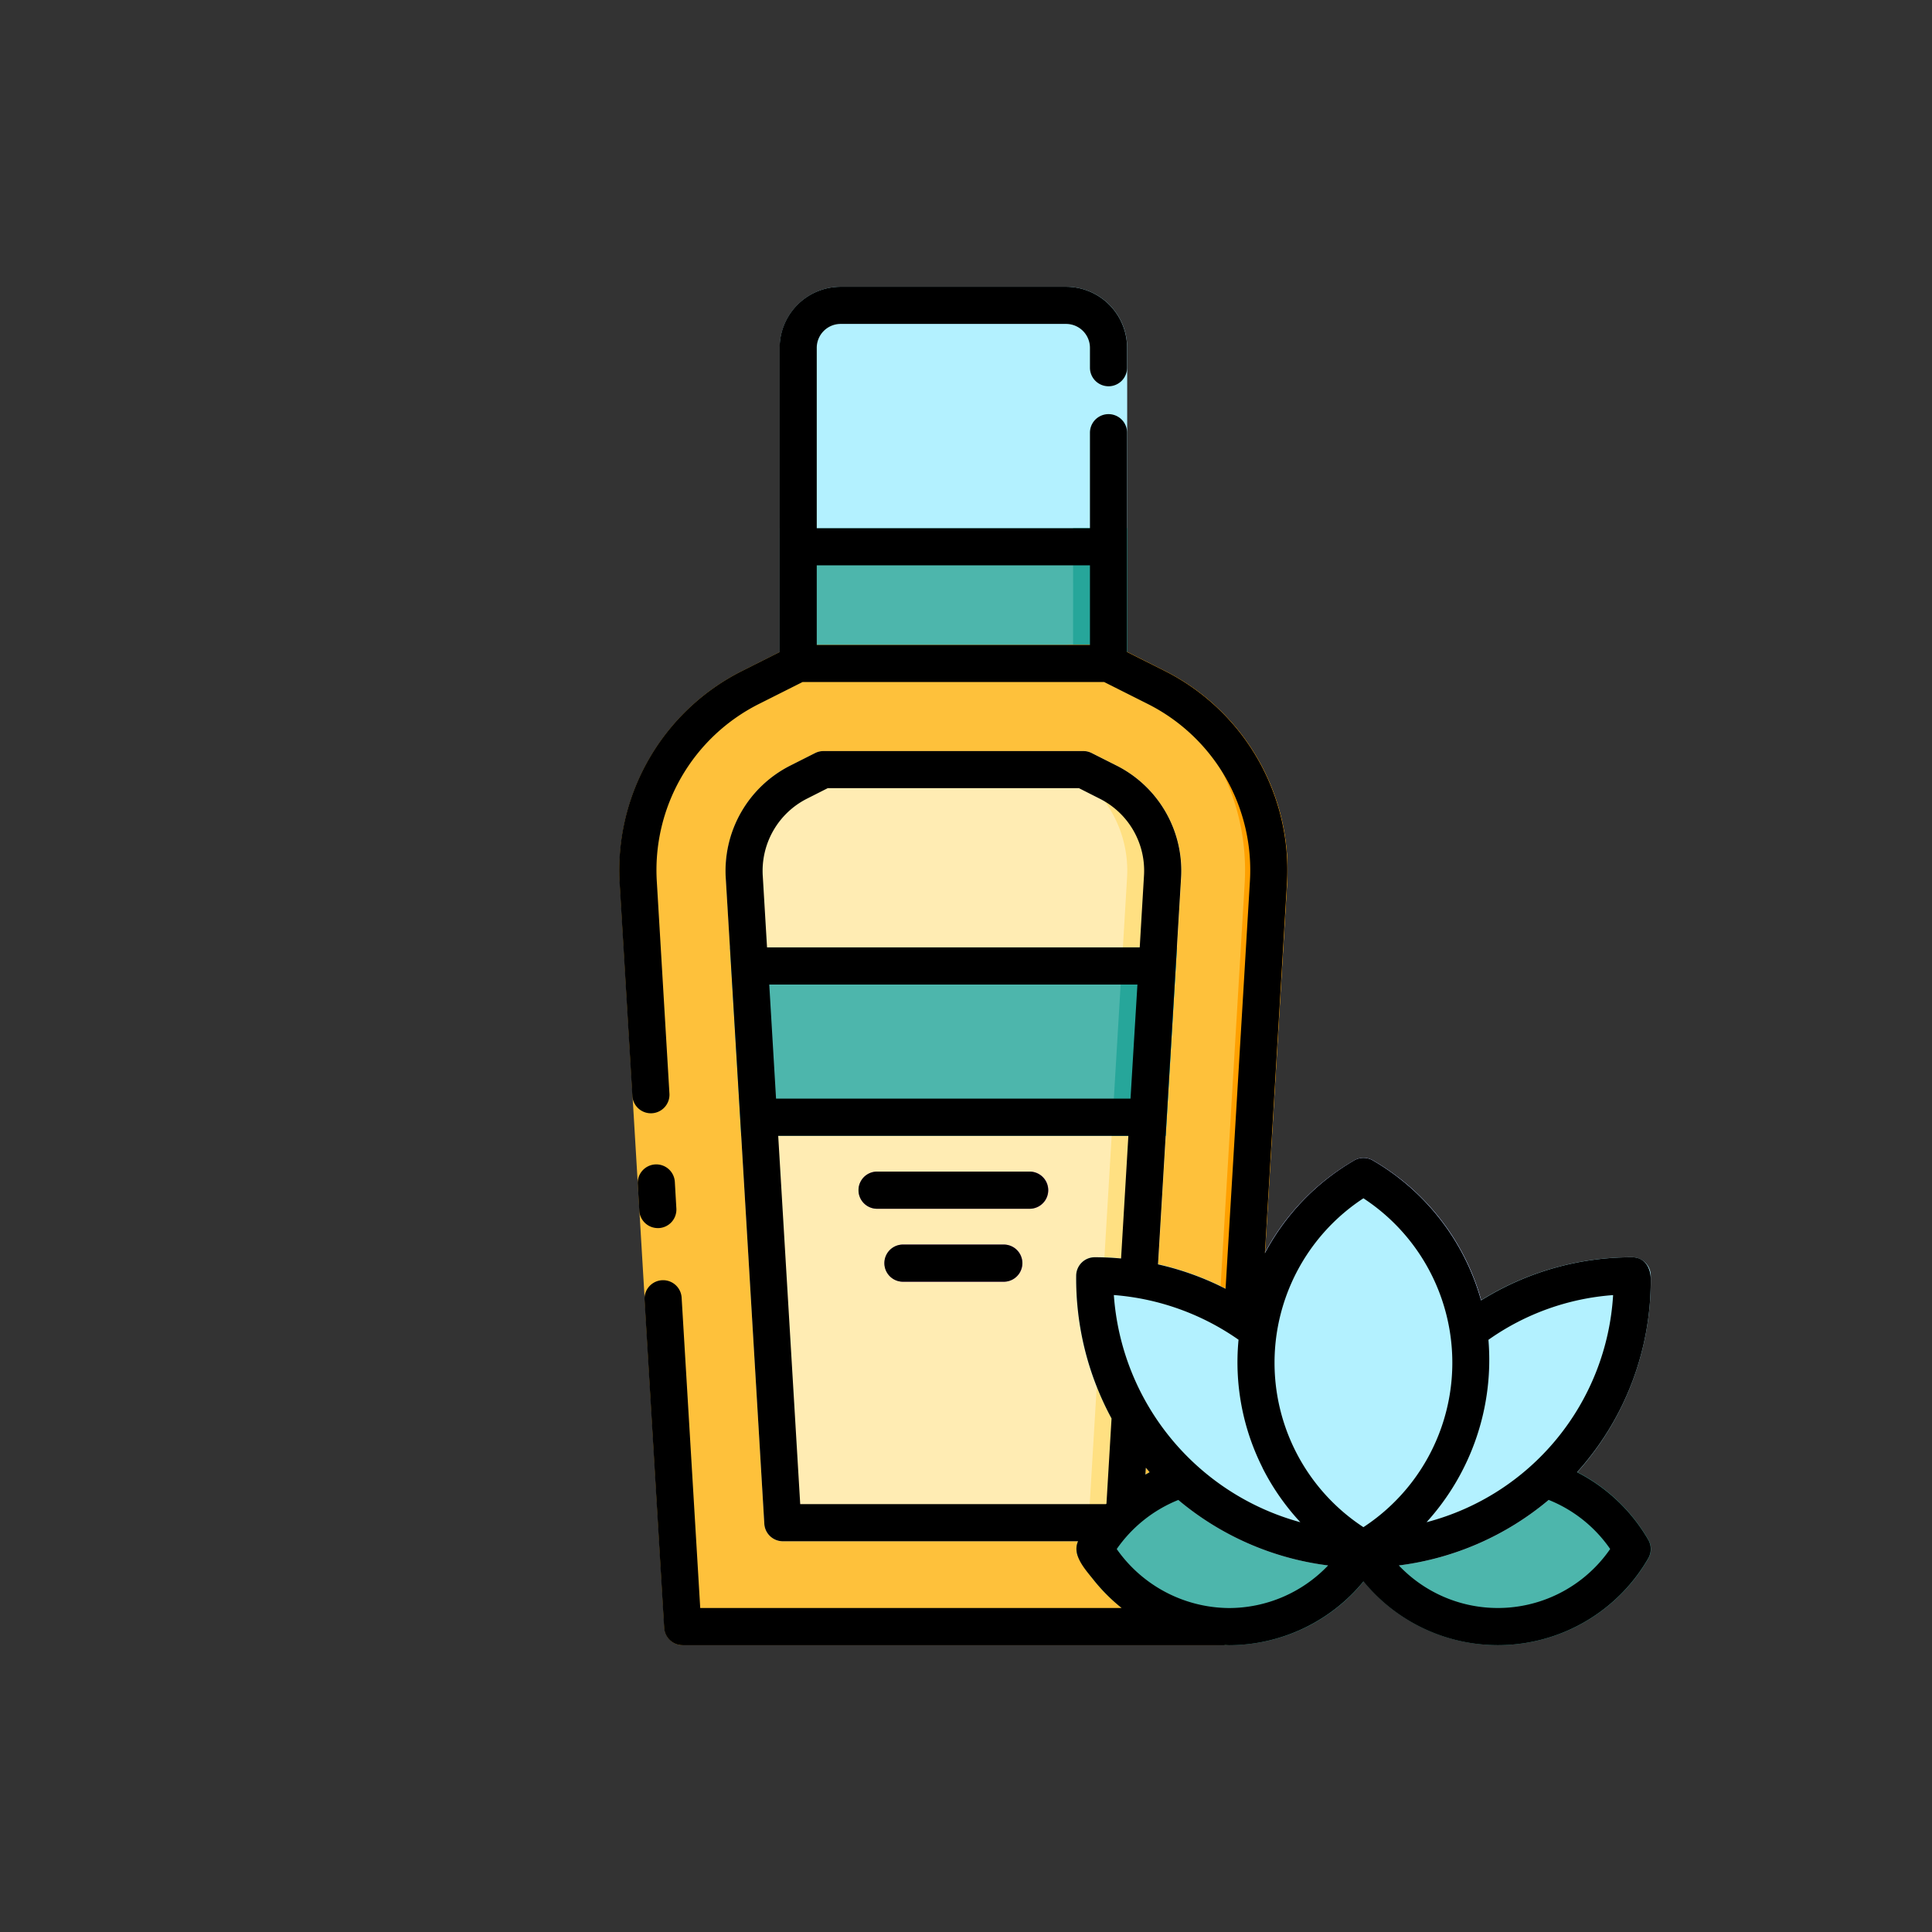
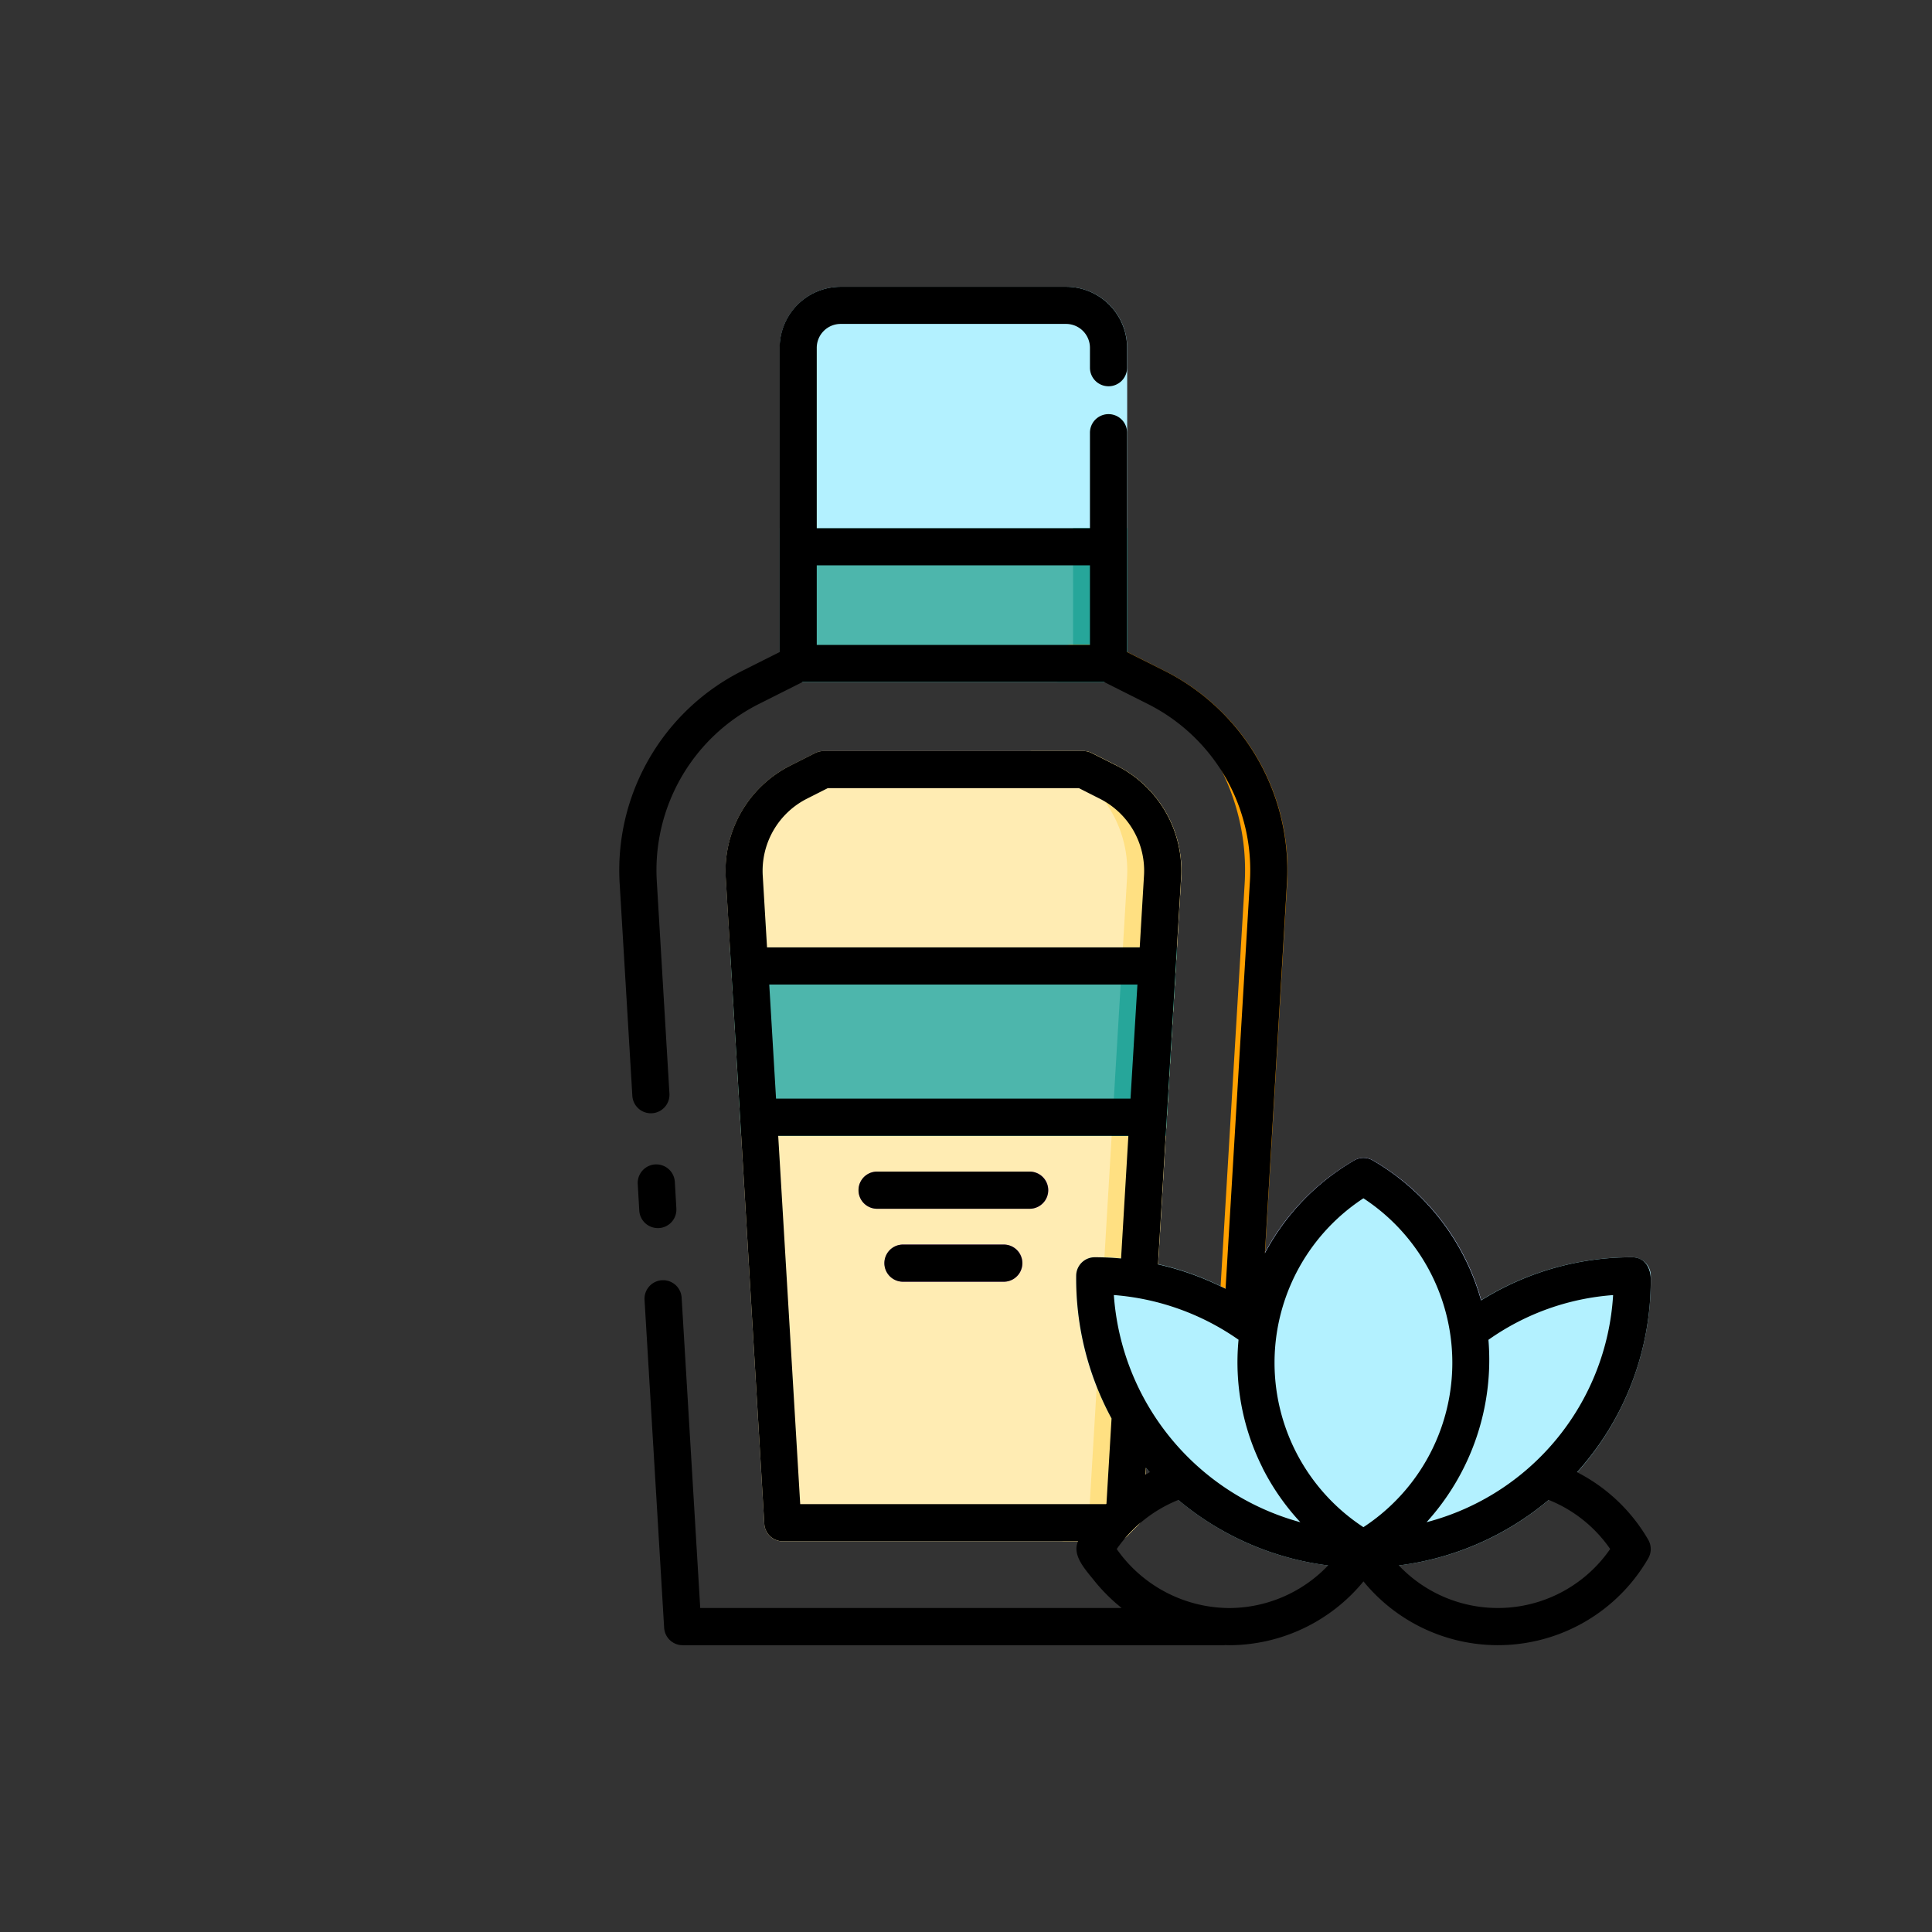
<svg xmlns="http://www.w3.org/2000/svg" width="128" height="128" viewBox="0 0 128 128">
  <rect x="0" y="0" width="128" height="128" fill="#333333" stroke="none" />
  <defs>
    <clipPath id="clip-icon-customized-5">
      <rect width="128" height="128" />
    </clipPath>
  </defs>
  <g id="icon-customized-5" clip-path="url(#clip-icon-customized-5)">
    <g id="Layer_3" data-name="Layer 3" transform="translate(-20.542 19)">
      <path id="Path_198" data-name="Path 198" d="M141.014,0H126.079a4.047,4.047,0,0,0-4.043,4.043V24.96a1.23,1.23,0,0,0,1.23,1.23h20.56a1.23,1.23,0,0,0,1.23-1.23V4.043A4.047,4.047,0,0,0,141.014,0Z" transform="translate(-49.835)" fill="#b3f1ff" />
      <path id="Path_200" data-name="Path 200" d="M145.059,90.984H122.036v8.967a1.23,1.23,0,0,0,1.23,1.23h20.56a1.23,1.23,0,0,0,1.23-1.23Z" transform="translate(-49.835 -74.991)" fill="#4db6ac" />
      <path id="Path_201" data-name="Path 201" d="M226.838,99.951a1.23,1.23,0,0,1-1.23,1.23h3.586a1.224,1.224,0,0,0,.456-.089.079.079,0,0,0,.023-.007,1.231,1.231,0,0,0,.752-1.134V90.984h-3.586Z" transform="translate(-135.201 -74.991)" fill="#26a69a" />
-       <path id="Path_202" data-name="Path 202" d="M97.723,136.69l-3.138-1.578a1.231,1.231,0,0,0-.553-.132H73.471a1.231,1.231,0,0,0-.553.132L69.78,136.69a14.776,14.776,0,0,0-8.129,14.163l2.943,49.242a1.23,1.23,0,0,0,1.228,1.157h35.859a1.236,1.236,0,0,0,.041-2.472h0a8.987,8.987,0,0,1-7.144-3.9,9.032,9.032,0,0,1,4.714-3.484,1.231,1.231,0,0,0,.458-2.081,16.623,16.623,0,0,1-5.37-11.26,16.479,16.479,0,0,1,7.835,2.679,1.23,1.23,0,0,0,1.905-.954l1.728-28.924a14.776,14.776,0,0,0-8.127-14.168Z" transform="translate(-0.039 -111.254)" fill="#fec13b" />
-       <path id="Path_203" data-name="Path 203" d="M276.377,497.016a9.111,9.111,0,0,1-1.535-.2c-.056.927-.087,1.464-.089,1.5a1.241,1.241,0,0,1-1.229,1.171h2.812a1.236,1.236,0,0,0,.042-2.472h0Z" transform="translate(-174.695 -409.49)" fill="#ffa000" />
      <path id="Path_204" data-name="Path 204" d="M236.515,136.69l-3.138-1.578a1.231,1.231,0,0,0-.553-.132h-2.812a1.231,1.231,0,0,1,.553.132l3.138,1.578a14.777,14.777,0,0,1,8.128,14.168s-.936,15.655-1.751,29.309q.473.269.931.569a1.23,1.23,0,0,0,1.905-.954l1.728-28.924a14.777,14.777,0,0,0-8.128-14.168Z" transform="translate(-138.831 -111.254)" fill="#ffa000" />
      <path id="Path_205" data-name="Path 205" d="M127.535,175.948l-1.645-.829a1.228,1.228,0,0,0-.554-.131H108.118a1.228,1.228,0,0,0-.554.132l-1.645.83a7.814,7.814,0,0,0-4.273,7.5l2.547,42.743a1.231,1.231,0,0,0,1.227,1.156h21.962a1.231,1.231,0,0,0,.914-.406c.192-.211.4-.416.607-.61a1.229,1.229,0,0,0,.4-.835l.388-6.5a1.225,1.225,0,0,0-.162-.687,16.552,16.552,0,0,1-2.171-7.27q.717.056,1.435.174a1.231,1.231,0,0,0,1.427-1.141l1.589-26.648a7.793,7.793,0,0,0-4.274-7.471Z" transform="translate(-33.014 -144.229)" fill="#ffecb3" />
      <path id="Path_206" data-name="Path 206" d="M221.884,175.948l-1.645-.829a1.228,1.228,0,0,0-.554-.131H216.1a1.228,1.228,0,0,1,.554.132l1.645.829a7.793,7.793,0,0,1,4.275,7.468l-2.508,42.076a1.229,1.229,0,0,1-.4.835c-.211.193-.415.4-.607.61a1.231,1.231,0,0,1-.914.406h3.586a1.231,1.231,0,0,0,.914-.406c.192-.211.4-.416.607-.61a1.229,1.229,0,0,0,.4-.835l.388-6.5a1.225,1.225,0,0,0-.162-.687,16.55,16.55,0,0,1-2.17-7.271q.717.056,1.435.174a1.23,1.23,0,0,0,1.413-1.015,1.216,1.216,0,0,0,.014-.126l1.589-26.648a7.793,7.793,0,0,0-4.274-7.471Z" transform="translate(-127.364 -144.229)" fill="#ffe082" />
      <path id="Path_207" data-name="Path 207" d="M132.891,249H103.272l.744,12.48h28.131Z" transform="translate(-34.369 -205.231)" fill="#4db6ac" />
      <path id="Path_208" data-name="Path 208" d="M163.11,335.961H153a1.23,1.23,0,1,1,0-2.461H163.11a1.23,1.23,0,0,1,0,2.461Z" transform="translate(-74.344 -274.878)" fill="#ba68c8" />
      <path id="Path_209" data-name="Path 209" d="M169.434,363.461h-6.68a1.23,1.23,0,0,1,0-2.461h6.68a1.23,1.23,0,1,1,0,2.461Z" transform="translate(-82.382 -297.544)" fill="#ba68c8" />
-       <path id="Path_210" data-name="Path 210" d="M271.739,447.542a11.5,11.5,0,0,0-6.491-5.214,1.234,1.234,0,0,0-1.2.264,16.566,16.566,0,0,1-22.345,0,1.234,1.234,0,0,0-1.2-.264,11.493,11.493,0,0,0-6.491,5.214,1.231,1.231,0,0,0,0,1.233,11.5,11.5,0,0,0,18.865,1.526,11.5,11.5,0,0,0,18.866-1.526A1.231,1.231,0,0,0,271.739,447.542Z" transform="translate(-141.989 -364.53)" fill="#4db6ac" />
      <path id="Path_211" data-name="Path 211" d="M303.51,328.5a1.233,1.233,0,0,0-1.233,0,15.481,15.481,0,0,0,0,26.814,1.232,1.232,0,0,0,1.233,0,15.48,15.48,0,0,0,0-26.814Z" transform="translate(-192.012 -270.622)" fill="#ba68c8" />
      <path id="Path_212" data-name="Path 212" d="M270.672,365.78a18.85,18.85,0,0,0-11.578,3.931,1.23,1.23,0,0,0-.468,1.155,13.265,13.265,0,0,1,.141,1.9,13.071,13.071,0,0,1-5.9,10.893,13.07,13.07,0,0,1-5.9-10.893,13.256,13.256,0,0,1,.141-1.9,1.23,1.23,0,0,0-.468-1.155,18.85,18.85,0,0,0-11.575-3.931,1.23,1.23,0,0,0-1.23,1.23v.3a19.031,19.031,0,0,0,38.062,0v-.3a1.23,1.23,0,0,0-1.23-1.23Z" transform="translate(-141.986 -301.484)" fill="#b3f1ff" />
      <path id="Path_214" data-name="Path 214" d="M303.51,328.5a1.233,1.233,0,0,0-1.233,0,15.481,15.481,0,0,0,0,26.814,1.232,1.232,0,0,0,1.233,0,15.48,15.48,0,0,0,0-26.814Z" transform="translate(-192.012 -270.622)" fill="#b3f1ff" />
      <path id="Path_215" data-name="Path 215" d="M247.877,249l-.745,12.48h3.587l.646-10.833.1-1.647Z" transform="translate(-152.942 -205.231)" fill="#26a69a" />
      <path id="Path_216" data-name="Path 216" d="M93.984,6.592a1.23,1.23,0,0,0,1.23-1.23V4.043A4.047,4.047,0,0,0,91.172,0H76.236a4.047,4.047,0,0,0-4.041,4.043V24.2l-2.461,1.237A14.777,14.777,0,0,0,61.6,39.6l.835,13.973a1.231,1.231,0,1,0,2.457-.147h0L64.06,39.444a12.322,12.322,0,0,1,6.778-11.812l2.878-1.447H93.693l2.878,1.447a12.321,12.321,0,0,1,6.777,11.817l-1.609,26.936a18.96,18.96,0,0,0-4.476-1.617l1.525-25.579a7.793,7.793,0,0,0-4.275-7.468l-1.646-.83a1.228,1.228,0,0,0-.554-.131H75.1a1.228,1.228,0,0,0-.554.132l-1.645.83a7.814,7.814,0,0,0-4.273,7.5l.352,5.855.6,10.019,1.6,26.865A1.231,1.231,0,0,0,72.4,83.113H91.968c-.422.908.477,1.87,1.01,2.535a11.774,11.774,0,0,0,1.878,1.887H66.934L65.7,66.947a1.231,1.231,0,0,0-2.457.147l1.3,21.744A1.23,1.23,0,0,0,65.775,90h35.859c.03,0,.058-.006.086-.008.086,0,.17.008.256.008a11.547,11.547,0,0,0,8.9-4.228,11.5,11.5,0,0,0,18.866-1.526,1.231,1.231,0,0,0,0-1.233,11.49,11.49,0,0,0-4.715-4.475,18.954,18.954,0,0,0,4.881-12.709c.022-.767-.352-1.531-1.23-1.531a18.825,18.825,0,0,0-10.013,2.858,15.554,15.554,0,0,0-7.172-9.275,1.233,1.233,0,0,0-1.233,0,15.517,15.517,0,0,0-5.916,6.152L105.8,39.6a14.777,14.777,0,0,0-8.128-14.168L95.215,24.2V9.668a1.23,1.23,0,1,0-2.461,0h0V16h-18.1V4.043a1.584,1.584,0,0,1,1.582-1.582H91.172a1.584,1.584,0,0,1,1.582,1.582V5.361a1.23,1.23,0,0,0,1.23,1.23Zm10.2,71.653a15.653,15.653,0,0,0,2.51,3.606A16.825,16.825,0,0,1,94.337,66.8a16.651,16.651,0,0,1,8.262,2.961,15.532,15.532,0,0,0,1.588,8.479Zm-7.753.445.027-.45c.084.1.167.2.253.3-.035.018-.07.04-.1.058-.06.031-.119.064-.177.1ZM71.507,46.229H95.9l-.2,3.279-.258,4.279H71.957ZM74,33.917l1.384-.7H92.023l1.383.7a5.338,5.338,0,0,1,2.927,5.119l-.281,4.733H71.36l-.281-4.706A5.36,5.36,0,0,1,74,33.917ZM72.1,56.249h23.2l-.484,8.129c-.579-.053-1.163-.082-1.744-.082a1.23,1.23,0,0,0-1.23,1.23,19.482,19.482,0,0,0,2.343,9.451l-.337,5.649-.027.027H73.558Zm29.873,31.288a9.161,9.161,0,0,1-7.445-3.909,9.106,9.106,0,0,1,4.078-3.252,19.135,19.135,0,0,0,9.927,4.339,9.078,9.078,0,0,1-6.561,2.822Zm25.245-3.909a9.04,9.04,0,0,1-14,1.087,19.137,19.137,0,0,0,9.93-4.342,9.031,9.031,0,0,1,4.075,3.255Zm-8.065-13.861a16.365,16.365,0,0,1,8.262-2.964,16.577,16.577,0,0,1-12.36,15.047,16.014,16.014,0,0,0,4.1-12.083Zm-8.281-9.377a13.02,13.02,0,0,1,0,21.789,13.022,13.022,0,0,1,0-21.789ZM92.754,18.454v5.273h-18.1V18.454Z" transform="translate(0)" />
      <path id="Path_217" data-name="Path 217" d="M69.824,335.1H69.9a1.23,1.23,0,0,0,1.155-1.3h0l-.1-1.735a1.231,1.231,0,1,0-2.457.147h0l.1,1.735A1.231,1.231,0,0,0,69.824,335.1Z" transform="translate(-5.702 -272.736)" />
      <path id="Path_218" data-name="Path 218" d="M163.066,333.5H152.958a1.23,1.23,0,1,0,0,2.461h10.107a1.23,1.23,0,0,0,0-2.461Z" transform="translate(-74.308 -274.878)" />
      <path id="Path_219" data-name="Path 219" d="M169.386,361h-6.68a1.23,1.23,0,1,0,0,2.461h6.68a1.23,1.23,0,1,0,0-2.461Z" transform="translate(-82.342 -297.544)" />
    </g>
  </g>
</svg>